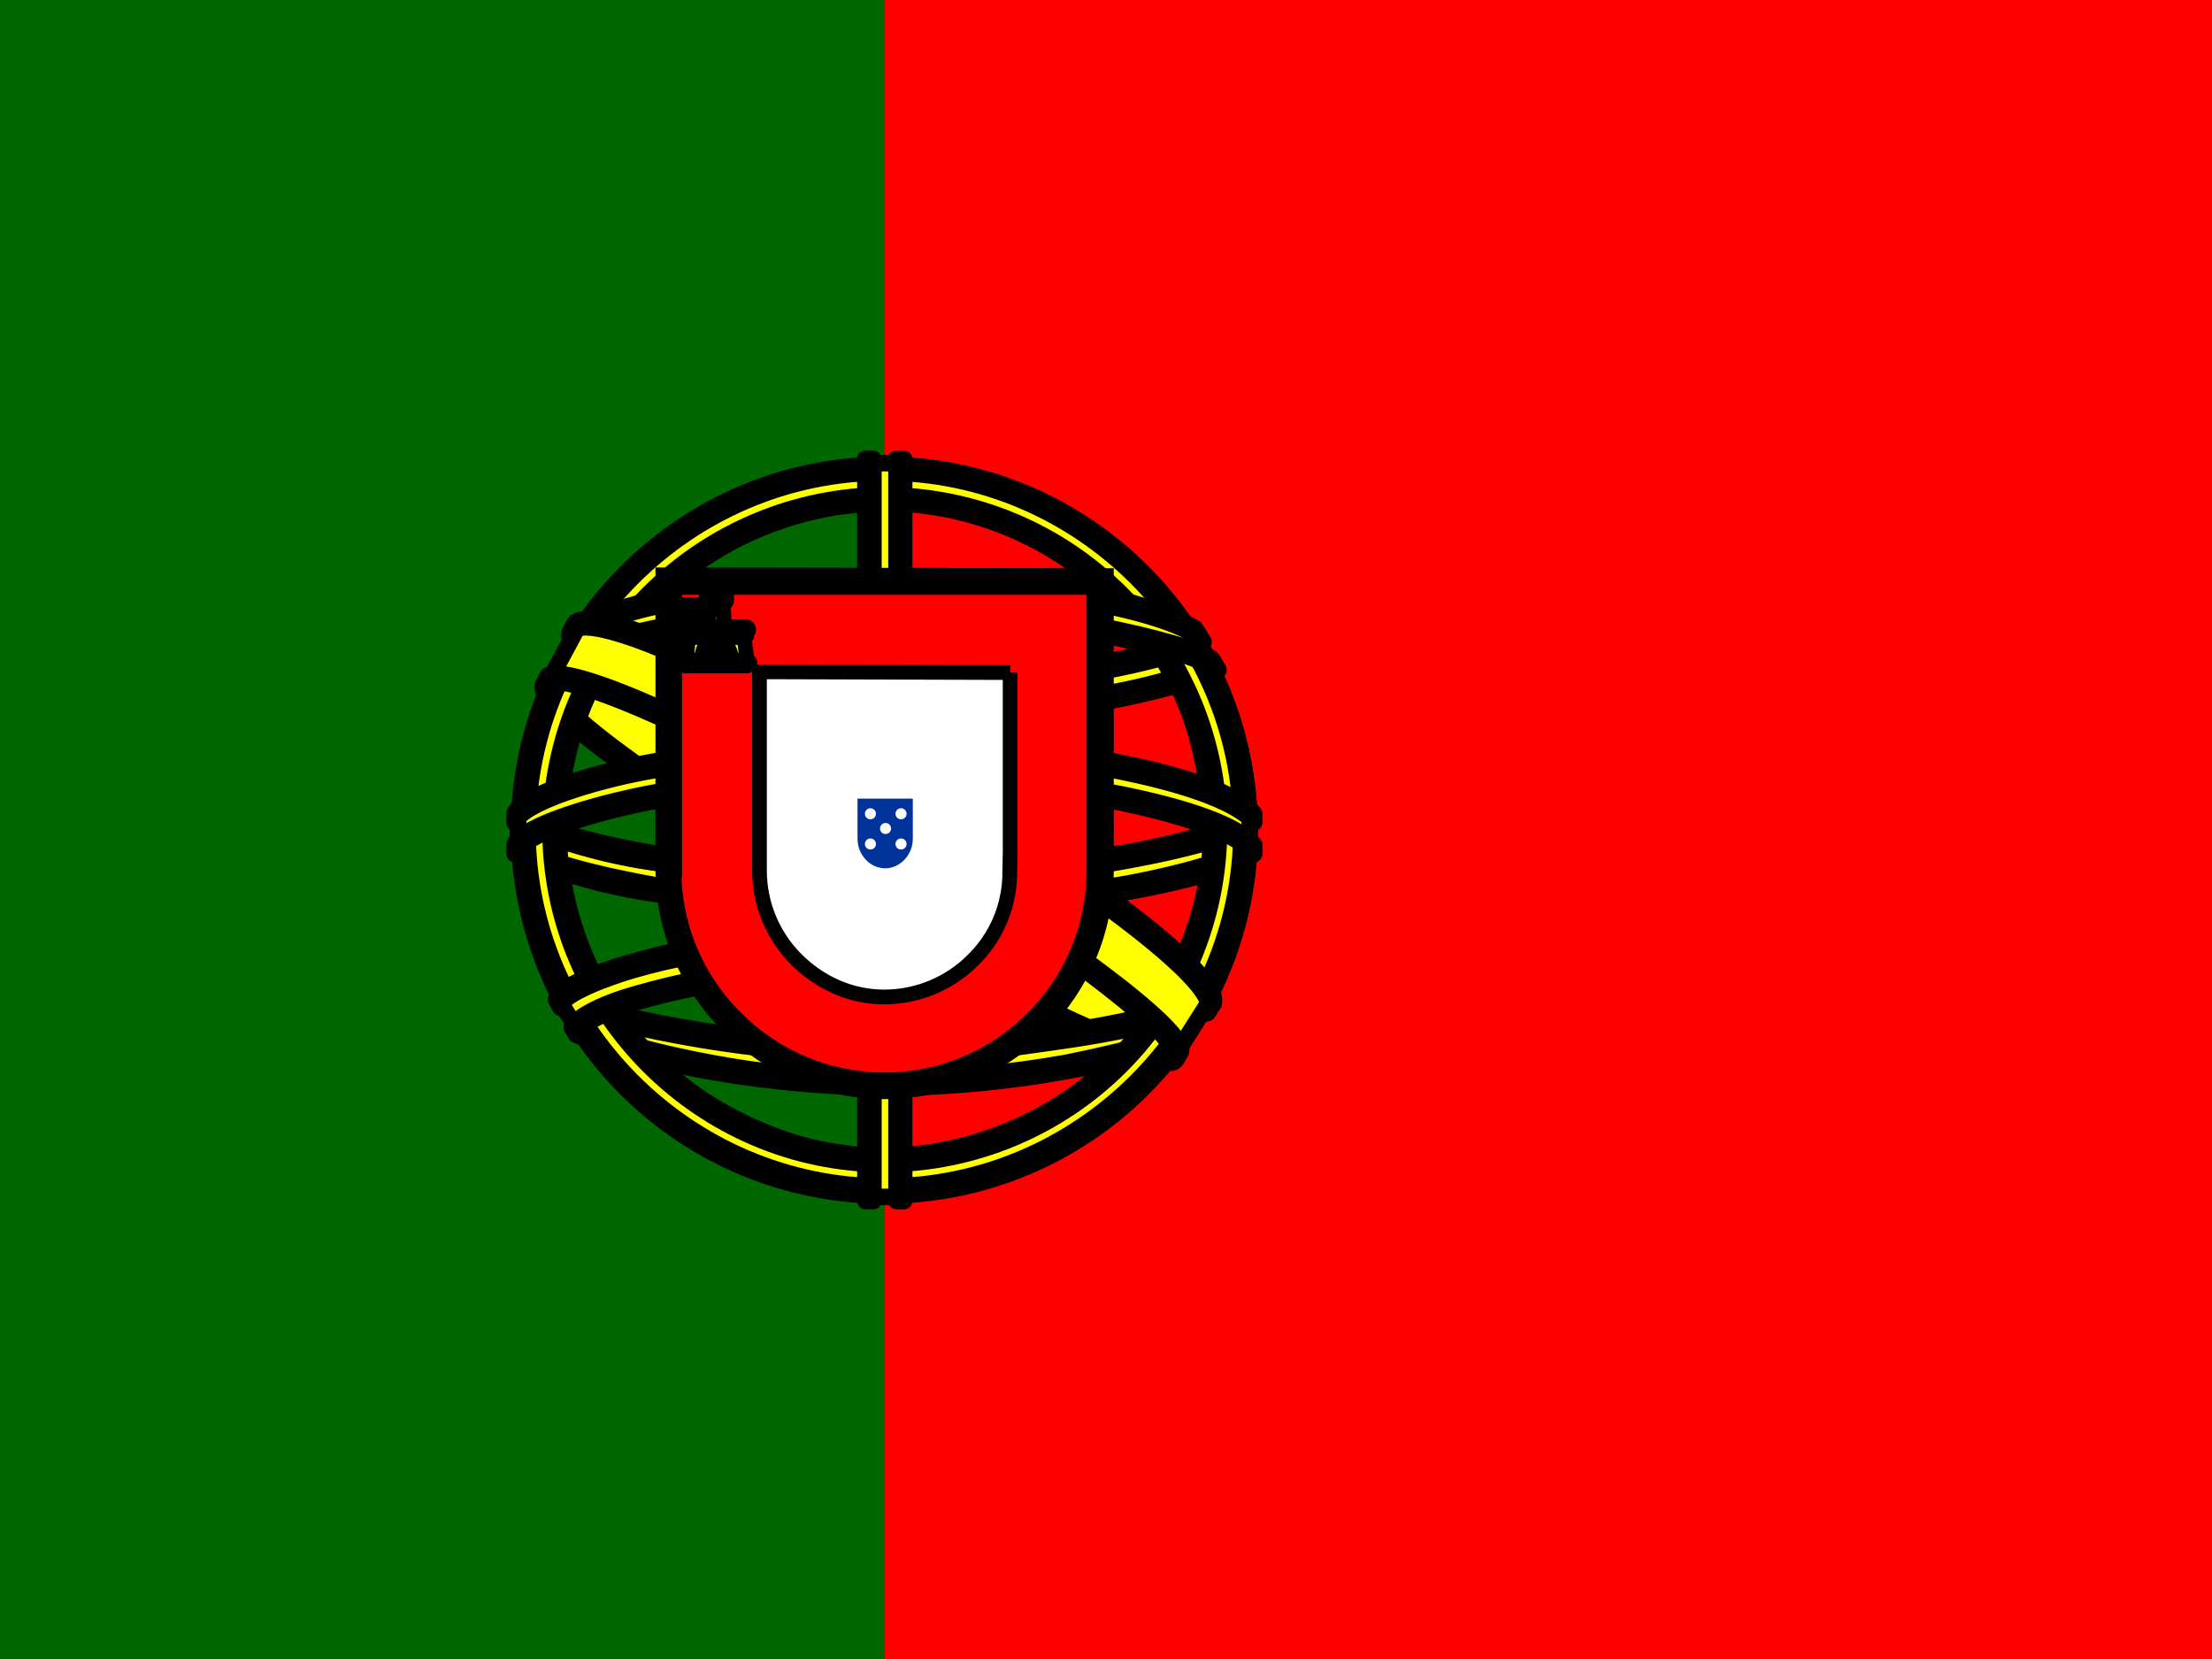
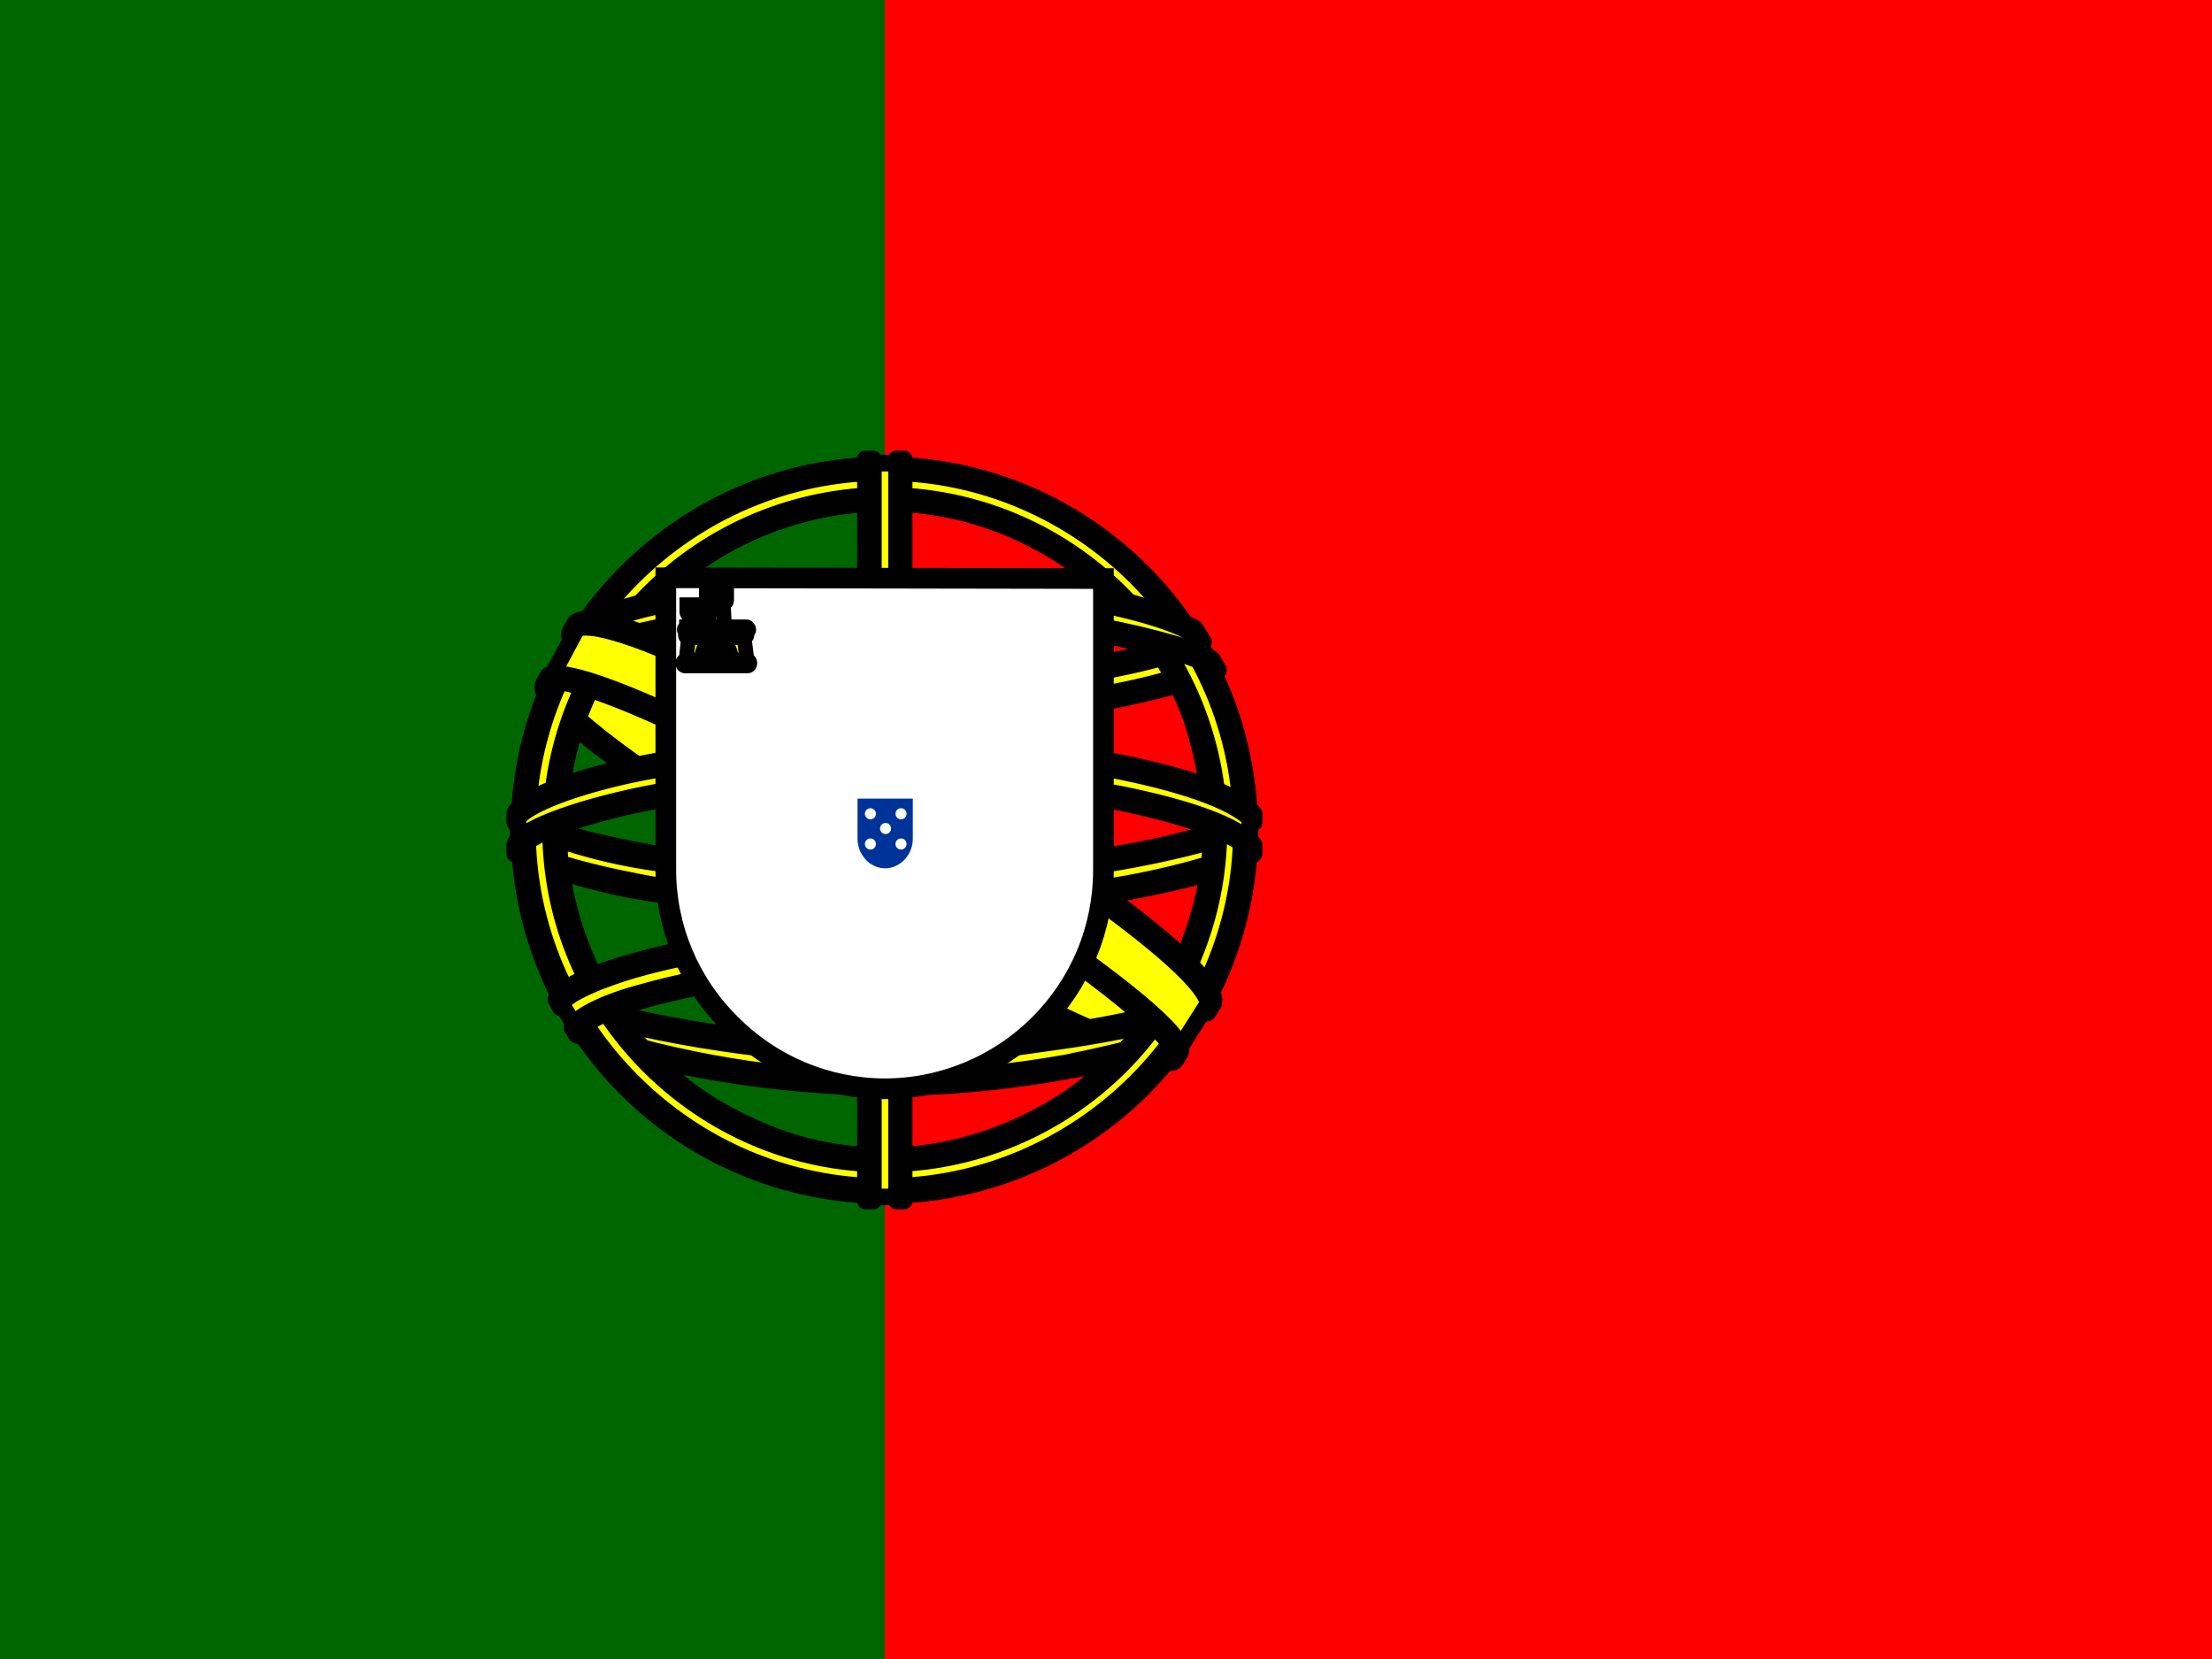
<svg xmlns="http://www.w3.org/2000/svg" id="Calque_2" viewBox="0 0 80 60">
  <rect x="0" y="0" width="80" height="60" fill="#333333" stroke="none" />
  <defs>
    <clipPath id="clippath">
      <rect width="80" height="60" fill="none" />
    </clipPath>
  </defs>
  <g id="Calque_1-2" data-name="Calque_1">
    <g clip-path="url(#clippath)">
      <g>
        <path d="M32,0h48v60H32V0Z" fill="red" />
        <path d="M0,0h32v60H0V0Z" fill="#060" />
        <path d="M42.437,38.275c-4.037-.125-22.5-11.65-22.625-13.5l1.012-1.688c1.837,2.663,20.712,13.875,22.575,13.475l-.963,1.712Z" fill="#ff0" fill-rule="evenodd" stroke="#000" stroke-linecap="round" stroke-linejoin="round" stroke-width=".6" />
        <path d="M20.612,22.85c-.362.975,4.825,4.175,11.05,7.975,6.237,3.788,11.613,6.125,12,5.8l.188-.35c-.075.125-.25.163-.537.075-1.688-.487-6.075-2.5-11.512-5.8-5.45-3.3-10.175-6.338-10.912-7.625-.058-.121-.083-.254-.075-.388h-.025l-.15.275-.025.037h0ZM42.525,38.325c-.062.125-.2.125-.438.1-1.5-.163-6.075-2.388-11.488-5.625-6.3-3.775-11.5-7.2-10.925-8.1l.15-.275.025.013c-.5,1.525,10.262,7.675,10.9,8.075,6.225,3.85,11.475,6.112,11.938,5.525l-.163.287h0Z" fill="#ff0" fill-rule="evenodd" stroke="#000" stroke-linecap="round" stroke-linejoin="round" stroke-width=".6" />
        <path d="M32.025,25.9c4.025-.037,9-.55,11.875-1.7l-.625-1c-1.688.938-6.688,1.562-11.287,1.65-5.425-.05-9.262-.562-11.188-1.85l-.575,1.075c3.525,1.5,7.15,1.812,11.8,1.825" fill="#ff0" fill-rule="evenodd" />
        <path d="M32.025,25.9c4.025-.037,9-.55,11.875-1.7l-.625-1c-1.688.938-6.688,1.562-11.287,1.65-5.425-.05-9.262-.562-11.188-1.85l-.575,1.075c3.525,1.5,7.15,1.812,11.8,1.825" fill="none" stroke="#000" stroke-linecap="round" stroke-linejoin="round" stroke-width=".6" />
        <path d="M44.062,24.225c-.1.163-1.975.8-4.725,1.275-2.424.367-4.873.547-7.325.537-2.349.009-4.696-.141-7.025-.45-2.888-.45-4.375-1.075-4.938-1.3l.138-.275c1.587.625,3.087,1,4.838,1.275,2.312.312,4.642.467,6.975.463,2.439.003,4.875-.177,7.287-.537,2.812-.463,4.35-1.05,4.575-1.312l.2.338v-.013ZM43.512,23.213c-.3.25-1.825.787-4.5,1.212-2.31.334-4.641.501-6.975.5-2.75,0-5.013-.2-6.725-.45-2.725-.35-4.175-1-4.7-1.175l.163-.275c.412.212,1.8.775,4.562,1.163,2.221.297,4.46.44,6.7.425,2.317.001,4.632-.166,6.925-.5,2.688-.375,4.138-1.05,4.362-1.225l.188.325h0ZM18.787,30.75c2.475,1.337,7.987,2,13.2,2.05,4.75.013,10.925-.725,13.238-1.95l-.062-1.337c-.725,1.125-7.35,2.212-13.225,2.175-5.875-.05-11.338-.95-13.162-2.125v1.188" fill="#ff0" fill-rule="evenodd" />
        <path d="M18.787,30.75c2.475,1.337,7.987,2,13.2,2.05,4.75.013,10.925-.725,13.238-1.95l-.062-1.337c-.725,1.125-7.35,2.212-13.225,2.175-5.875-.05-11.338-.95-13.162-2.125v1.188M44.062,24.225c-.1.163-1.975.8-4.725,1.275-2.424.367-4.873.547-7.325.537-2.349.009-4.696-.141-7.025-.45-2.888-.45-4.375-1.075-4.938-1.3l.138-.275c1.587.625,3.087,1,4.838,1.275,2.312.312,4.642.467,6.975.463,2.439.003,4.875-.177,7.287-.537,2.812-.463,4.35-1.05,4.575-1.312l.2.338v-.013ZM43.512,23.213c-.3.25-1.825.787-4.5,1.212-2.31.334-4.641.501-6.975.5-2.75,0-5.013-.2-6.725-.45-2.725-.35-4.175-1-4.7-1.175l.163-.275c.412.212,1.8.775,4.562,1.163,2.221.297,4.46.44,6.7.425,2.317.001,4.632-.166,6.925-.5,2.688-.375,4.138-1.05,4.362-1.225l.188.325h0Z" fill="none" stroke="#000" stroke-linecap="round" stroke-linejoin="round" stroke-width=".6" />
        <path d="M45.35,30.563v.312c-.35.425-2.525,1.05-5.25,1.5-2.707.389-5.44.573-8.175.55-2.593.022-5.184-.158-7.75-.537-1.914-.221-3.785-.727-5.55-1.5v-.362c1.212.8,4.487,1.4,5.588,1.575,1.975.3,4.513.525,7.713.525,3.362,0,6.05-.237,8.125-.55,1.962-.287,4.75-1.025,5.3-1.512h0ZM45.35,29.438v.312c-.35.412-2.525,1.038-5.25,1.488-2.707.393-5.44.581-8.175.562-2.593.015-5.184-.164-7.75-.537-1.914-.221-3.785-.727-5.55-1.5v-.375c1.212.812,4.5,1.4,5.588,1.575,2.554.374,5.132.554,7.713.537,3.362,0,6.062-.25,8.125-.562,1.962-.275,4.75-1.012,5.3-1.5h0ZM31.975,38.038c-5.7-.025-10.588-1.55-11.625-1.8l.75,1.175c3.506,1.242,7.206,1.847,10.925,1.788,4.338-.125,8.125-.463,10.787-1.762l.775-1.225c-1.812.863-8,1.825-11.625,1.825" fill="#ff0" fill-rule="evenodd" />
        <path d="M31.975,38.038c-5.7-.025-10.588-1.55-11.625-1.8l.75,1.175c3.506,1.242,7.206,1.847,10.925,1.788,4.338-.125,8.125-.463,10.787-1.762l.775-1.225c-1.812.863-8,1.825-11.625,1.825M45.35,30.563v.312c-.35.425-2.525,1.05-5.25,1.5-2.707.389-5.44.573-8.175.55-2.593.022-5.184-.158-7.75-.537-1.914-.221-3.785-.727-5.55-1.5v-.362c1.212.8,4.487,1.4,5.588,1.575,1.975.3,4.513.525,7.713.525,3.362,0,6.05-.237,8.125-.55,1.962-.287,4.75-1.025,5.3-1.512h0ZM45.35,29.438v.312c-.35.412-2.525,1.038-5.25,1.488-2.707.393-5.44.581-8.175.562-2.593.015-5.184-.164-7.75-.537-1.914-.221-3.785-.727-5.55-1.5v-.375c1.212.812,4.5,1.4,5.588,1.575,2.554.374,5.132.554,7.713.537,3.362,0,6.062-.25,8.125-.562,1.962-.275,4.75-1.012,5.3-1.5h0Z" fill="none" stroke="#000" stroke-linecap="round" stroke-linejoin="round" stroke-width=".6" />
        <path d="M43.112,37.163c-.114.169-.231.335-.35.5-1.25.45-3.25.925-4.075,1.05-2.214.412-4.461.622-6.713.625-5.05-.075-9.188-1.062-11.125-1.913l-.163-.263.025-.05.263.113c3.558,1.177,7.278,1.789,11.025,1.812,2.35,0,4.688-.263,6.575-.6,2.9-.588,4.075-1.025,4.438-1.225l.087-.05h.013ZM43.775,36.063c-.082.146-.166.292-.25.438-.675.25-2.5.775-5.162,1.15-1.75.237-2.837.475-6.325.537-3.987-.04-7.949-.629-11.775-1.75l-.138-.312c3.887,1.074,7.893,1.662,11.925,1.75,3.188-.062,4.55-.3,6.287-.537,3.1-.475,4.662-1,5.125-1.137 0-.008 0-.017,0-.025l.325-.125-.013.013Z" fill="#ff0" fill-rule="evenodd" stroke="#000" stroke-linecap="round" stroke-linejoin="round" stroke-width=".6" />
        <path d="M43.85,29.7c.013,3.75-1.913,7.125-3.45,8.6-2.271,2.215-5.303,3.476-8.475,3.525-3.788.062-7.35-2.4-8.312-3.487-2.153-2.284-3.379-5.287-3.438-8.425.225-4.1,1.837-6.95,4.162-8.912,2.259-1.859,5.1-2.864,8.025-2.837,1.708.083,3.379.521,4.907,1.288s2.88,1.843,3.967,3.162c1.562,1.9,2.25,3.962,2.612,7.088h0ZM31.95,16.875c3.497-0,6.852,1.382,9.334,3.845,2.482,2.463,3.89,5.808,3.916,9.305,0,1.735-.342,3.453-1.006,5.056-.664,1.603-1.637,3.059-2.864,4.286-1.227,1.227-2.683,2.2-4.287,2.864-1.603.664-3.321,1.006-5.056,1.006s-3.453-.342-5.056-1.006c-1.603-.664-3.059-1.637-4.286-2.864-1.227-1.227-2.2-2.683-2.864-4.286-.664-1.603-1.006-3.321-1.006-5.056-.013-7.25,5.912-13.15,13.175-13.15" fill="#ff0" fill-rule="evenodd" />
        <path d="M31.95,16.875c3.497-0,6.852,1.382,9.334,3.845,2.482,2.463,3.89,5.808,3.916,9.305,0,1.735-.342,3.453-1.006,5.056-.664,1.603-1.637,3.059-2.864,4.286-1.227,1.227-2.683,2.2-4.287,2.864-1.603.664-3.321,1.006-5.056,1.006s-3.453-.342-5.056-1.006c-1.603-.664-3.059-1.637-4.286-2.864-1.227-1.227-2.2-2.683-2.864-4.286-.664-1.603-1.006-3.321-1.006-5.056-.013-7.25,5.912-13.15,13.175-13.15M43.85,29.7c.013,3.75-1.913,7.125-3.45,8.6-2.271,2.215-5.303,3.476-8.475,3.525-3.788.062-7.35-2.4-8.312-3.487-2.153-2.284-3.379-5.287-3.438-8.425.225-4.1,1.837-6.95,4.162-8.912,2.259-1.859,5.1-2.864,8.025-2.837,1.708.083,3.379.521,4.907,1.288s2.88,1.843,3.967,3.162c1.562,1.9,2.25,3.962,2.612,7.088h0Z" fill="none" stroke="#000" stroke-linecap="round" stroke-linejoin="round" stroke-width=".6" />
        <path d="M31.987,16.813c7.275,0,13.2,5.925,13.2,13.2s-5.925,13.2-13.188,13.2-13.2-5.925-13.2-13.2,5.925-13.2,13.2-13.2h-.013ZM19.075,30c0,7.1,5.838,12.912,12.912,12.912s12.912-5.812,12.912-12.912-5.838-12.912-12.912-12.912-12.912,5.812-12.912,12.912Z" fill="#ff0" fill-rule="evenodd" stroke="#000" stroke-linecap="round" stroke-linejoin="round" stroke-width=".6" />
        <path d="M32,17.913c3.203.01,6.271,1.286,8.536,3.551,2.265,2.265,3.541,5.333,3.551,8.536-.01,3.204-1.286,6.274-3.55,8.541-2.264,2.267-5.333,3.546-8.537,3.559-6.625,0-12.088-5.45-12.088-12.1.013-3.202,1.291-6.269,3.555-8.533s5.331-3.542,8.533-3.555h0ZM20.2,30c0,6.5,5.325,11.8,11.8,11.8s11.8-5.312,11.8-11.8c0-6.5-5.325-11.8-11.8-11.8-3.126.013-6.119,1.261-8.329,3.471-2.21,2.21-3.458,5.204-3.471,8.329h0Z" fill="#ff0" fill-rule="evenodd" stroke="#000" stroke-linecap="round" stroke-linejoin="round" stroke-width=".6" />
        <path d="M32.537,16.75h-1.137v26.538h1.125l.013-26.538Z" fill="#ff0" fill-rule="evenodd" stroke="#000" stroke-linecap="round" stroke-linejoin="round" stroke-width=".6" />
        <path d="M32.412,16.6h.287v26.837h-.275v-26.837h-.013ZM31.287,16.6h.3v26.837h-.287v-26.837h-.013Z" fill="#ff0" fill-rule="evenodd" stroke="#000" stroke-linecap="round" stroke-linejoin="round" stroke-width=".6" />
        <path d="M45.2,30.525v-.975l-.8-.75-4.537-1.2-6.525-.662-7.875.4-5.6,1.325-1.125.838v.988l2.862-1.288,6.8-1.062h6.537l4.8.525,3.325.8,2.138,1.062Z" fill="#ff0" fill-rule="evenodd" stroke="#000" stroke-linecap="round" stroke-linejoin="round" stroke-width=".6" />
        <path d="M32,27.975c3.112,0,6.125.287,8.537.75,2.475.5,4.213,1.125,4.812,1.812v.35c-.725-.875-3.062-1.5-4.875-1.875-2.375-.45-5.375-.75-8.488-.75-3.263,0-6.312.325-8.662.775-1.875.375-4.388,1.125-4.7,1.85v-.362c.163-.5,2.038-1.25,4.662-1.788,2.362-.463,5.412-.762,8.7-.762h.013ZM32,26.838c2.862-.006,5.72.245,8.537.75,2.475.5,4.213,1.125,4.812,1.825v.338c-.725-.863-3.062-1.5-4.875-1.863-2.375-.463-5.375-.75-8.488-.75-2.901-.009-5.797.25-8.65.775-1.812.338-4.425,1.113-4.713,1.837v-.35c.175-.5,2.075-1.288,4.662-1.788,2.375-.463,5.412-.775,8.713-.775h0ZM31.925,21.063c4.912-.025,9.2.688,11.162,1.688l.713,1.25c-1.7-.925-6.325-1.875-11.863-1.75-4.513.037-9.338.5-11.75,1.8l.85-1.425c1.988-1.038,6.662-1.562,10.887-1.562" fill="#ff0" fill-rule="evenodd" />
        <path d="M31.925,21.063c4.912-.025,9.2.688,11.162,1.688l.713,1.25c-1.7-.925-6.325-1.875-11.863-1.75-4.513.037-9.338.5-11.75,1.8l.85-1.425c1.988-1.038,6.662-1.562,10.887-1.562M32,27.975c3.112,0,6.125.287,8.537.75,2.475.5,4.213,1.125,4.812,1.812v.35c-.725-.875-3.062-1.5-4.875-1.875-2.375-.45-5.375-.75-8.488-.75-3.263,0-6.312.325-8.662.775-1.875.375-4.388,1.125-4.7,1.85v-.362c.163-.5,2.038-1.25,4.662-1.788,2.362-.463,5.412-.762,8.7-.762h.013ZM32,26.838c2.862-.006,5.72.245,8.537.75,2.475.5,4.213,1.125,4.812,1.825v.338c-.725-.863-3.062-1.5-4.875-1.863-2.375-.463-5.375-.75-8.488-.75-2.901-.009-5.797.25-8.65.775-1.812.338-4.425,1.113-4.713,1.837v-.35c.175-.5,2.075-1.288,4.662-1.788,2.375-.463,5.412-.775,8.713-.775h0Z" fill="none" stroke="#000" stroke-linecap="round" stroke-linejoin="round" stroke-width=".6" />
        <path d="M32,22.088c2.565-.043,5.129.137,7.662.537,2,.375,3.913.925,4.188,1.225l.212.375c-.662-.425-2.325-.912-4.45-1.312s-4.838-.537-7.625-.525c-3.163-.013-5.625.15-7.725.525-1.448.203-2.853.638-4.162,1.288l.212-.388c.75-.375,1.913-.838,3.888-1.2,2.188-.4,4.675-.512,7.8-.525h0ZM32,20.963c2.675-.025,5.325.125,7.388.5,1.336.198,2.63.621,3.825,1.25l.312.5c-.525-.588-2.5-1.15-4.263-1.45-2.05-.362-4.588-.5-7.263-.525-2.49-.022-4.978.162-7.438.55-1.286.179-2.535.563-3.7,1.137l.275-.412c.725-.375,1.9-.725,3.375-1.012,2.476-.393,4.981-.577,7.487-.55v.013ZM38.55,35.5c-2.167-.375-4.364-.543-6.562-.5-8.188.1-10.825,1.688-11.15,2.163l-.625-1c2.1-1.5,6.55-2.35,11.825-2.275,2.737.05,5.1.237,7.075.625l-.562,1" fill="#ff0" fill-rule="evenodd" />
        <path d="M38.55,35.5c-2.167-.375-4.364-.543-6.562-.5-8.188.1-10.825,1.688-11.15,2.163l-.625-1c2.1-1.5,6.55-2.35,11.825-2.275,2.737.05,5.1.237,7.075.625l-.562,1M32,22.088c2.565-.043,5.129.137,7.662.537,2,.375,3.913.925,4.188,1.225l.212.375c-.662-.425-2.325-.912-4.45-1.312s-4.838-.537-7.625-.525c-3.163-.013-5.625.15-7.725.525-1.448.203-2.853.638-4.162,1.288l.212-.388c.75-.375,1.913-.838,3.888-1.2,2.188-.4,4.675-.512,7.8-.525h0ZM32,20.963c2.675-.025,5.325.125,7.388.5,1.336.198,2.63.621,3.825,1.25l.312.5c-.525-.588-2.5-1.15-4.263-1.45-2.05-.362-4.588-.5-7.263-.525-2.49-.022-4.978.162-7.438.55-1.286.179-2.535.563-3.7,1.137l.275-.412c.725-.375,1.9-.725,3.375-1.012,2.476-.393,4.981-.577,7.487-.55v.013Z" fill="none" stroke="#000" stroke-linecap="round" stroke-linejoin="round" stroke-width=".6" />
        <path d="M31.95,34.863c2.275.037,4.5.125,6.662.525l-.15.275c-2-.375-4.15-.5-6.5-.5-3.038-.025-6.088.263-8.75,1.025-.838.237-2.225.775-2.375,1.225l-.15-.25c.05-.275.875-.825,2.45-1.25,3.05-.875,5.9-1.038,8.812-1.05ZM32.05,33.713c2.401-.003,4.798.207,7.162.625l-.163.287c-2.309-.424-4.653-.629-7-.613-3.025,0-6.237.225-9.162,1.075-.938.275-2.575.875-2.625,1.337l-.15-.275c.025-.425,1.438-.988,2.712-1.35,2.938-.863,6.162-1.075,9.225-1.087h0Z" fill="#ff0" fill-rule="evenodd" stroke="#000" stroke-linecap="round" stroke-linejoin="round" stroke-width=".6" />
        <path d="M43.675,36.313l-.975,1.538-2.837-2.513-7.325-4.938-8.275-4.537-4.287-1.462.912-1.7.312-.163,2.663.662,8.8,4.537,5.075,3.2,4.263,3.062,1.738,2-.062.312Z" fill="#ff0" fill-rule="evenodd" stroke="#000" stroke-linecap="round" stroke-linejoin="round" stroke-width=".6" />
        <path d="M19.825,24.438c.75-.5,6.275,1.95,12.075,5.45,5.763,3.5,11.287,7.45,10.787,8.188l-.163.263-.075.062c.013-.013.1-.125,0-.388-.25-.812-4.175-3.938-10.662-7.862-6.338-3.763-11.613-6.037-12.125-5.388l.163-.325h0ZM43.875,36.3c.475-.95-4.65-4.812-11.012-8.575-6.5-3.688-11.2-5.862-12.062-5.213l-.175.362c0,.013,0-.025.05-.062.15-.125.412-.125.525-.125,1.475.025,5.688,1.962,11.6,5.35,2.6,1.5,10.95,6.875,10.912,8.375,0,.125.013.15-.037.225l.212-.325-.013-.013Z" fill="#ff0" fill-rule="evenodd" stroke="#000" stroke-linecap="round" stroke-linejoin="round" stroke-width=".6" />
        <path d="M24.08,31.471c.002,1.035.209,2.059.61,3.014.401.954.986,1.82,1.724,2.546.728.74,1.596,1.327,2.552,1.73.957.403,1.983.612,3.021.616,2.1-0,4.115-.835,5.6-2.32.735-.731,1.318-1.599,1.716-2.555.398-.956.603-1.982.604-3.018v-10.56l-15.827-.027v10.573h0Z" fill="#fff" stroke="#000" stroke-width=".747" />
-         <path d="M24.373,31.484c.003.993.202,1.975.587,2.891.384.915.946,1.746,1.653,2.443,1.42,1.427,3.347,2.233,5.36,2.24,2.009.001,3.937-.795,5.36-2.213.705-.698,1.264-1.529,1.646-2.444.382-.915.58-1.897.581-2.889v-10.267h-15.16v10.24h-.027ZM36.533,24.324v6.52l-.013.68c.004.596-.111,1.186-.34,1.736-.229.55-.567,1.048-.993,1.464-.848.851-1.999,1.33-3.2,1.333-1.253,0-2.36-.533-3.187-1.36-.851-.848-1.33-1.999-1.333-3.2v-7.2l9.067.027Z" fill="red" stroke="#000" stroke-width=".533" />
        <path d="M25.36,23.924c.013-.733.533-.907.533-.907.013,0,.573.187.573.92h-1.107" fill="#ff0" />
        <path d="M24.907,23.031l-.093.84h.56c0-.693.533-.8.533-.8.013,0,.533.147.547.8h.56l-.107-.853h-2v.013ZM24.773,23.884h2.267c.04,0,.08.04.08.093,0,.067-.04.107-.08.107h-2.267c-.04,0-.08-.04-.08-.107,0-.053.04-.093.093-.093h-.013Z" fill="#ff0" stroke="#000" stroke-width=".533" />
        <path d="M25.6,23.871c0-.44.307-.56.307-.56,0,0,.307.133.307.56h-.613ZM24.827,22.671h2.173c.04,0,.08.053.08.107,0,.04-.04.08-.08.08h-2.173c-.04,0-.08-.04-.08-.093,0-.04.04-.08.08-.08v-.013ZM24.88,22.871h2.053c.04,0,.08.04.08.093s-.04.093-.08.093h-2.067c-.053,0-.08-.04-.08-.093s.027-.093.08-.093h.013ZM25.547,21.458h.16v.107h.12v-.107h.173v.12h.12v-.133h.16v.267c0,.053-.027.08-.067.08h-.587c-.04,0-.08-.027-.08-.067v-.267ZM26.16,21.818l.04.853h-.573l.04-.867h.493" fill="#ff0" />
        <path d="M26.16,21.818l.04.853h-.573l.04-.867h.493M25.6,23.871c0-.44.307-.56.307-.56,0,0,.307.133.307.56h-.613ZM24.827,22.671h2.173c.04,0,.08.053.08.107,0,.04-.04.08-.08.08h-2.173c-.04,0-.08-.04-.08-.093,0-.04.04-.08.08-.08v-.013ZM24.88,22.871h2.053c.04,0,.08.04.08.093s-.04.093-.08.093h-2.067c-.053,0-.08-.04-.08-.093s.027-.093.08-.093h.013ZM25.547,21.458h.16v.107h.12v-.107h.173v.12h.12v-.133h.16v.267c0,.053-.027.08-.067.08h-.587c-.04,0-.08-.027-.08-.067v-.267Z" fill="none" stroke="#000" stroke-width=".533" />
        <path d="M25.467,22.218v.453h-.533v-.453h.533Z" fill="#ff0" stroke="#000" stroke-width=".533" />
        <path d="M24.84,21.871h.16v.133h.12v-.133h.16v.133h.12v-.133h.16v.267c0,.053-.027.08-.067.08h-.573c-.021,0-.042-.008-.057-.023-.015-.015-.023-.035-.023-.057v-.267h0Z" fill="#ff0" stroke="#000" stroke-width=".533" />
        <path d="M25.853,22.084c0-.08.12-.08.12,0v.213h-.12v-.213Z" />
        <path d="M25.147,22.378c0-.08.107-.08.107,0v.16h-.107v-.16Z" />
        <path d="M31.013,30.324c-.002.281.102.553.293.76.089.1.198.179.32.235.122.055.254.084.387.085.28,0,.533-.133.707-.32.191-.207.296-.479.293-.76v-1.44h-2v1.44Z" fill="#039" />
        <path d="M31.48,29.631c.111,0,.2-.089.2-.2s-.089-.2-.2-.2-.2.089-.2.2.089.2.2.2Z" fill="#fff" />
        <path d="M32.587,29.631c.11,0,.2-.089.2-.2s-.09-.2-.2-.2c-.111,0-.2.089-.2.2s.089.2.2.2Z" fill="#fff" />
        <path d="M32.027,30.164c.11,0,.2-.089.2-.2,0-.11-.09-.2-.2-.2-.111,0-.2.09-.2.2,0,.111.089.2.2.2Z" fill="#fff" />
        <path d="M31.48,30.724c.111,0,.2-.089.2-.2,0-.11-.089-.2-.2-.2s-.2.09-.2.2c0,.111.089.2.2.2Z" fill="#fff" />
        <path d="M32.587,30.724c.11,0,.2-.089.2-.2,0-.11-.09-.2-.2-.2-.111,0-.2.09-.2.2,0,.111.089.2.2.2Z" fill="#fff" />
      </g>
    </g>
  </g>
</svg>